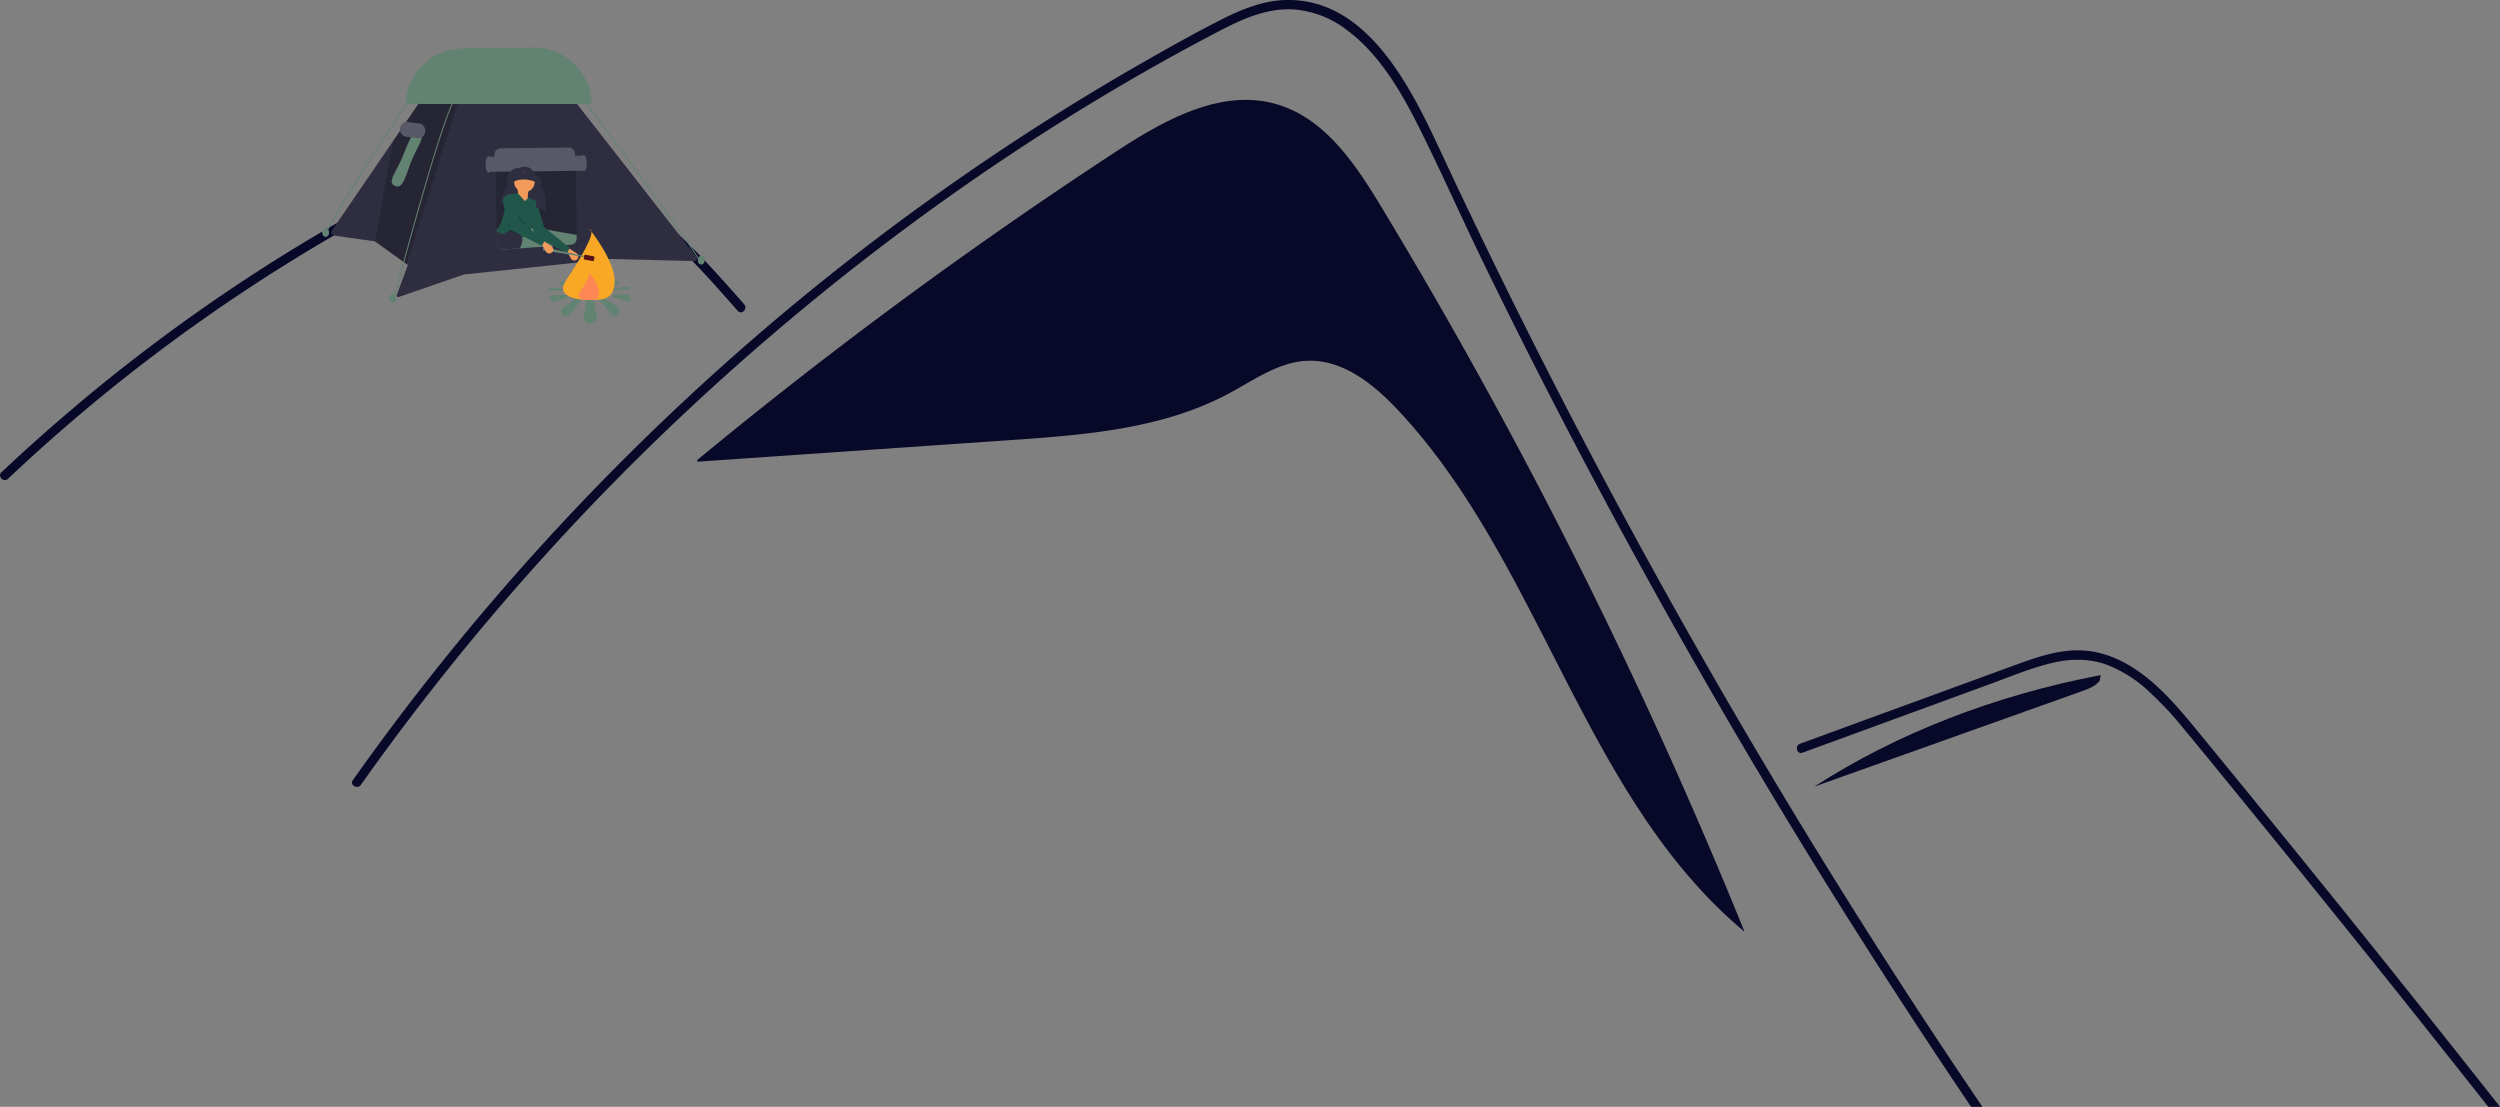
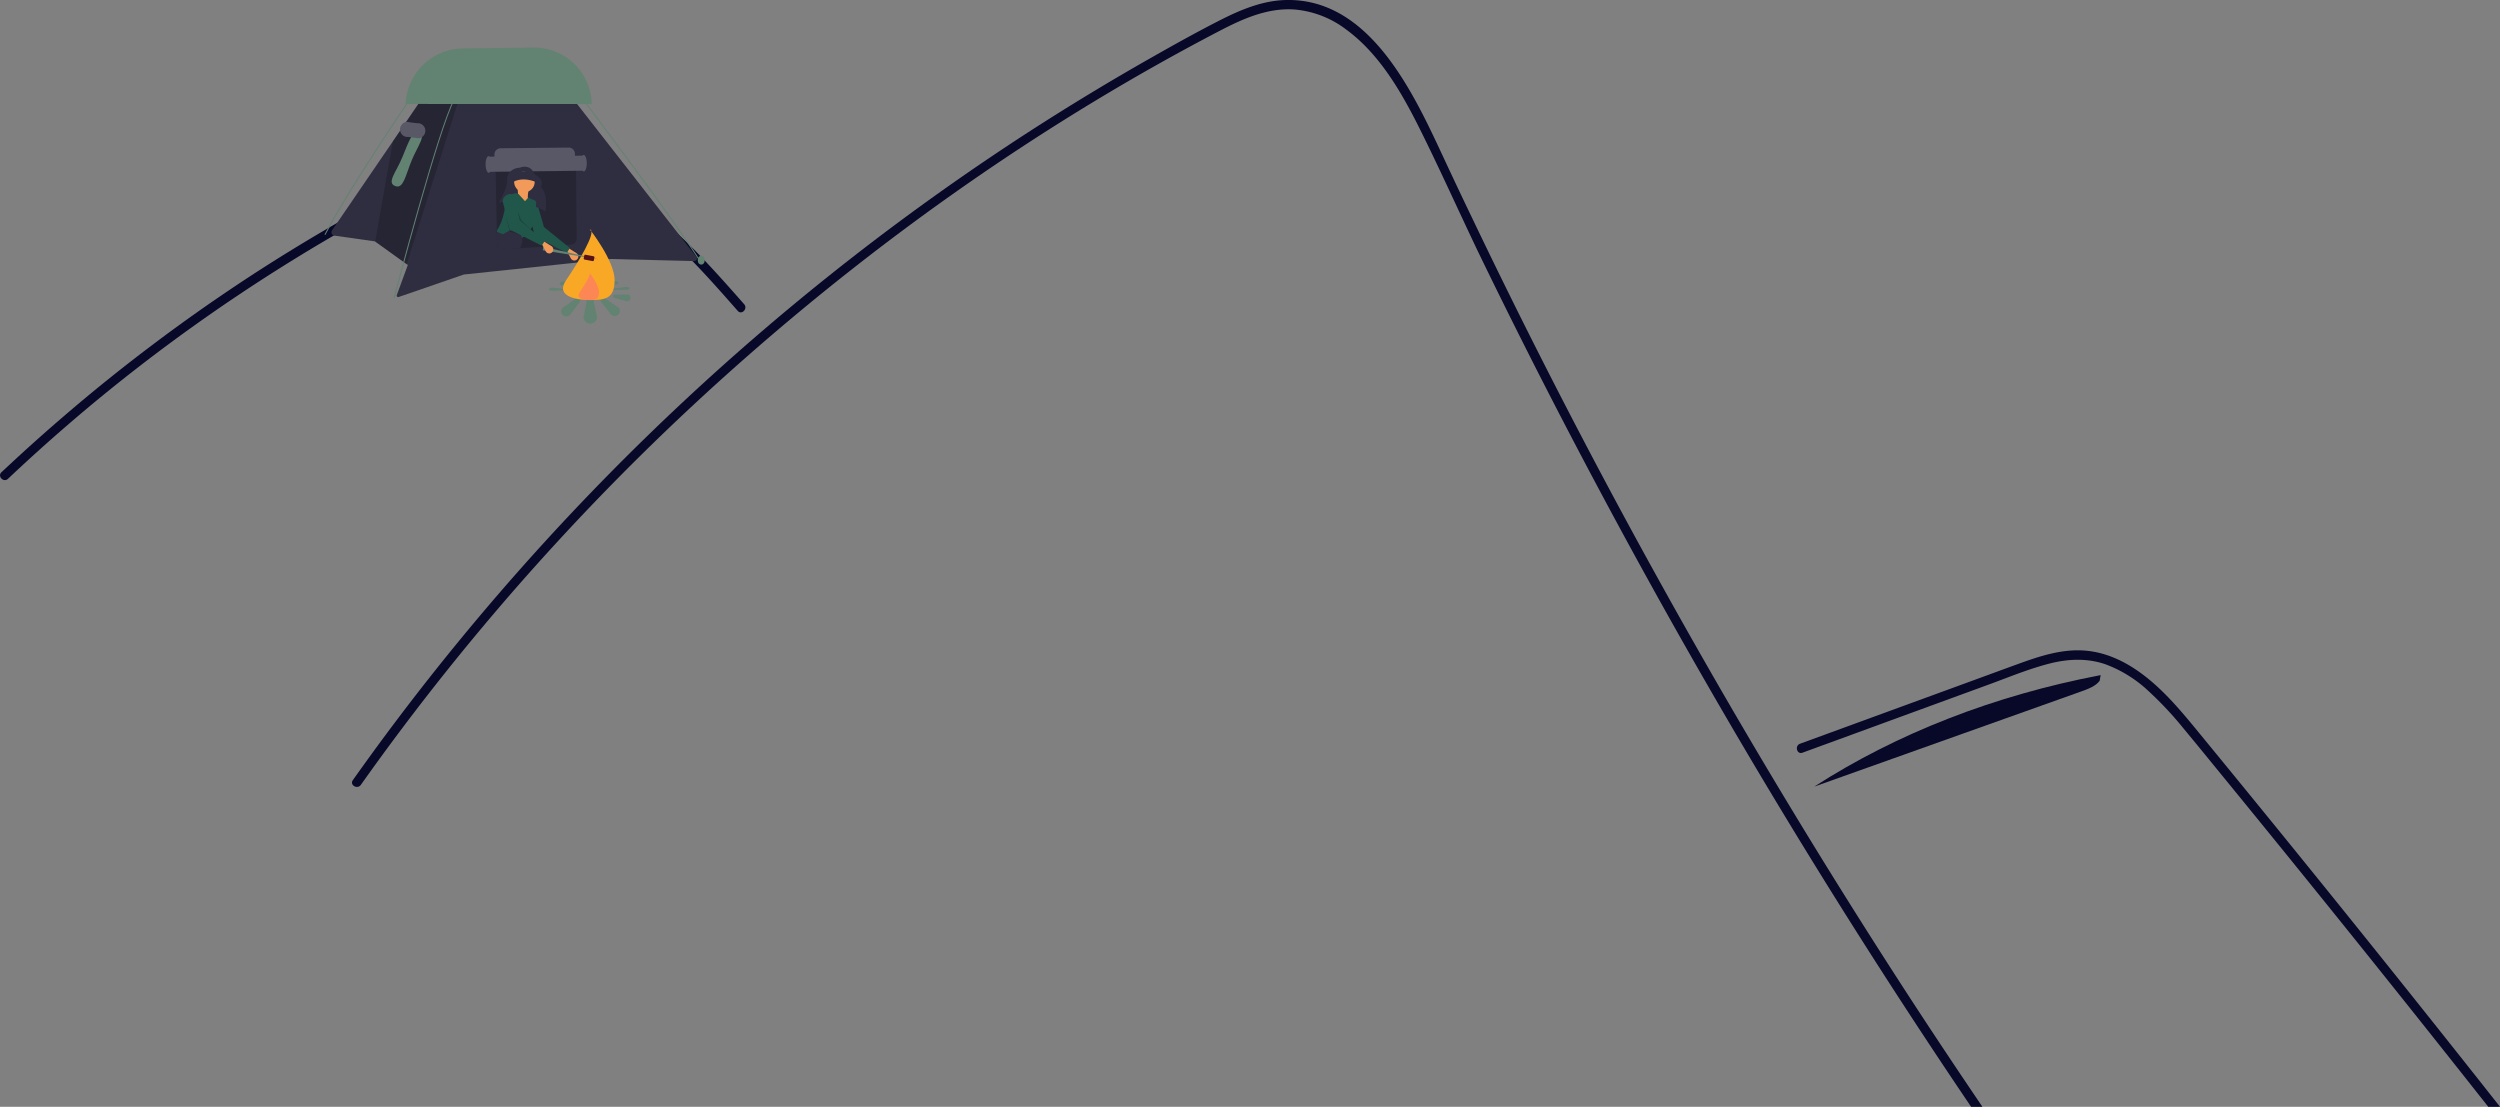
<svg xmlns="http://www.w3.org/2000/svg" viewBox="0 0 1505.9 666.69">
  <rect x="0" y="0" width="1505.9" height="666.69" fill="#808080" stroke="none" />
  <defs>
    <style>.cls-1,.cls-4,.cls-6,.cls-9{isolation:isolate;}.cls-2{fill:#080828;mix-blend-mode:soft-light;}.cls-3{fill:#2f2e41;}.cls-4,.cls-6{opacity:0.2;}.cls-5{fill:#628272;}.cls-6{fill:#fff;}.cls-7{fill:#f29a5a;}.cls-8{fill:#f9a825;}.cls-9{fill:#ff6584;opacity:0.5;}.cls-10{fill:#21574a;}.cls-11{fill:#561217;}</style>
  </defs>
  <g class="cls-1">
    <g id="Calque_2" data-name="Calque 2">
      <g id="Calque_2-2" data-name="Calque 2">
        <path class="cls-2" d="M1452.81,599.77q-49.65-62.21-100-123.88-12.54-15.37-25.12-30.7c-7.07-8.62-14.07-17.33-21.83-25.36-14.24-14.73-32-27.74-53.33-28.1-12.52-.2-24.64,3.77-36.28,8-12.54,4.54-25,9.16-37.58,13.74l-75.55,27.63L1084.26,448c-3.35,1.23-1.9,6.63,1.49,5.39h0l75-27.44L1198,412.32c12.13-4.44,24.23-9.49,36.77-12.67,11.09-2.81,22.36-3.27,33.29.42a76.81,76.81,0,0,1,26,16.1,210.14,210.14,0,0,1,21.3,22.74c8.11,9.75,16.1,19.6,24.12,29.41q49.69,60.77,98.73,122.06,30.43,38.05,60.62,76.31h7.08Q1479.46,633.15,1452.81,599.77Z" />
        <path class="cls-2" d="M1148.75,598.42q-79.43-122.34-150-249.85-22.68-40.93-44.4-82.37-35.19-67.11-67.87-135.45-8.65-18-17.09-36.12C851.5,56.25,825.42-.77,775.07,0c-14.8.22-28.55,6.2-41.51,12.86-13.21,6.78-26.2,14-39.13,21.34Q655.93,56,618.83,80A1494.11,1494.11,0,0,0,237.45,435.77q-12.7,16.91-24.92,34.18c-2.07,2.95,2.78,5.74,4.83,2.82A1485.65,1485.65,0,0,1,449.2,215.41C536,139.13,632,72.1,734.57,18.63c14-7.29,28.92-14,45.08-12.92a59.77,59.77,0,0,1,31.14,12c19.85,14.5,33,37.13,43.82,58.71,9.49,18.94,18.32,38.22,27.32,57.42,3.82,8.16,7.66,16.31,11.61,24.41q20.73,42.59,42.42,84.65,28,54.27,57.53,107.69,62.13,112.37,131.09,220.58,30.74,48.24,62.75,95.54h6.81C1179,644.39,1163.87,621.7,1148.75,598.42Z" />
        <path class="cls-2" d="M370.36,112.31a131,131,0,0,0-46.94-16.53,117.85,117.85,0,0,0-50.88,5.09,222.87,222.87,0,0,0-33.69,14c-4.78,2.35-9.5,4.83-14.17,7.36q-23.19,12.6-45.77,26.35Q133.73,176.1,91.47,208q-27.18,20.47-53,42.68-14.18,12.15-27.91,24.78c-3.24,3-6.48,6-9.68,9-2.6,2.44,1.28,6.39,3.88,4Q23,271.22,42,254.89q20.43-17.58,41.74-34.07,41.11-31.8,85-59.4,22-13.86,44.68-26.61c8-4.53,16.11-9,24.33-13.23,7.19-3.68,14.5-7.12,22-10.16,15.8-6.39,32.51-11,49.61-11a112.5,112.5,0,0,1,47.79,11.28c31.32,14.72,55.8,40.11,78.61,65.79,2.9,3.26,5.75,6.52,8.63,9.78,2.36,2.69,6.22-1.28,3.88-4C425,156.87,401.12,129.81,370.36,112.31Z" />
        <path class="cls-2" d="M1253.54,416.54c4.32-1.54,8.86-3.23,11.22-6.48l.6-3.4c-64,12.2-122.67,35.06-172.51,67.16Z" />
-         <path class="cls-2" d="M608.06,265.14c45.27-3.12,92.09-6.67,132.09-28.08,15.18-8.13,30-19,47.17-19.74,21.37-.94,40,14,54.65,29.58,86.62,92.24,111.69,233.29,208.86,314.33A3083.09,3083.09,0,0,0,832,124.53C816.43,98.75,798,71.21,769,62.79,735.51,53,701.09,72.41,671.9,91.53A2830.67,2830.67,0,0,0,420,277.1l.08,1Z" />
        <path class="cls-3" d="M418.22,157.27,368,156l-26.44,2.79-45.17,4.78-17,1.79-39.27,13.55a.88.88,0,0,1-1.12-.55.92.92,0,0,1,0-.59h0l6.65-18.15-.72-.52-19-13.63-.1-.07-24.42-3.47a2,2,0,0,1-1.74-2.31,2.07,2.07,0,0,1,.34-.86L236.68,85.1l19.23-28.2L258,53.84l81.17-2,80.32,102.88a1.55,1.55,0,0,1-1.26,2.5Z" />
        <polygon class="cls-4" points="277.05 57.97 244.96 159.11 226.01 145.49 236.68 85.1 255.85 56.84 255.91 56.9 277.05 57.97" />
        <path class="cls-5" d="M247.88,96.89c-3.67,9.07-4.92,16.63-9.4,15.32-6.12-1.81.22-8.47,3.89-17.55s6.25-16,9.39-15.32C257.62,80.68,251.54,87.81,247.88,96.89Z" />
        <path class="cls-3" d="M256.21,78.71a4.56,4.56,0,0,0-4.61-4.5h0l-.31,0-4.3-.49a4.69,4.69,0,0,0-1.54-.25l-.43,0-.16,0v0a4.56,4.56,0,0,0-.87,8.8v.08l.43,0a4.54,4.54,0,0,0,1.16.13h.13l4.4.44a4.49,4.49,0,0,0,1.62.28,4.18,4.18,0,0,0,.61,0l.38,0V83.2A4.57,4.57,0,0,0,256.21,78.71Z" />
        <path class="cls-6" d="M256.21,78.71a4.56,4.56,0,0,0-4.61-4.5h0l-.31,0-4.3-.49a4.69,4.69,0,0,0-1.54-.25l-.43,0-.16,0v0a4.56,4.56,0,0,0-.87,8.8v.08l.43,0a4.54,4.54,0,0,0,1.16.13h.13l4.4.44a4.49,4.49,0,0,0,1.62.28,4.18,4.18,0,0,0,.61,0l.38,0V83.2A4.57,4.57,0,0,0,256.21,78.71Z" />
        <path class="cls-5" d="M196,141.55l-.53-.27c13.22-25.82,50.76-81.08,51.14-81.63l.49.33C246.74,60.53,209.22,115.76,196,141.55Z" />
        <path class="cls-5" d="M237.69,179.61l-.58-.15c.27-1,26.83-102.54,36.24-119.71l.52.28C264.5,77.15,238,178.59,237.69,179.61Z" />
        <path class="cls-5" d="M421.85,158.1C406.89,134,350.56,59.52,350,58.77l.48-.36c.56.75,56.91,75.26,71.88,99.37Z" />
-         <ellipse class="cls-5" cx="236.61" cy="179.64" rx="2.08" ry="2.67" transform="translate(-2.11 2.81) rotate(-0.68)" />
-         <ellipse class="cls-5" cx="196.14" cy="140.02" rx="2.08" ry="2.67" transform="translate(-1.64 2.33) rotate(-0.68)" />
        <ellipse class="cls-5" cx="422.38" cy="156.75" rx="2.08" ry="2.67" transform="translate(-1.83 5.01) rotate(-0.68)" />
        <path class="cls-5" d="M244.35,62.62l112.07.05a34.7,34.7,0,0,0-35.06-34l-42.76.51a34.85,34.85,0,0,0-34.16,32.2Z" />
        <path class="cls-4" d="M343.18,98.65l-40.95.42a3.76,3.76,0,0,0-3.73,3.8v0l.07,3,.69,32.06v.61l0,1,0,1,.13,6a3.77,3.77,0,0,0,3.72,3.69h.31l9.72-.69,14.06-1,5-.35,1.11-.08,7.73-.55h0l2.84-.2a3.77,3.77,0,0,0,3.5-3.8L347,102.38A3.77,3.77,0,0,0,343.18,98.65Z" />
        <path class="cls-3" d="M351.56,93.33a1,1,0,0,0-.74.43l-4.51.06v-1.2a3.77,3.77,0,0,0-3.81-3.73l-40.95.42a3.76,3.76,0,0,0-3.73,3.8v0l0,1.23-2.91,0a.93.93,0,0,0-.62-.27c-1,0-1.82,2.25-1.79,5s.89,5,1.91,5a1.11,1.11,0,0,0,.85-.58l55.65-.65a1,1,0,0,0,.75.41c1,0,1.82-2.25,1.79-5S352.58,93.32,351.56,93.33Z" />
        <path class="cls-6" d="M351.56,93.33a1,1,0,0,0-.74.43l-4.51.06v-1.2a3.77,3.77,0,0,0-3.81-3.73l-40.95.42a3.76,3.76,0,0,0-3.73,3.8v0l0,1.23-2.91,0a.93.93,0,0,0-.62-.27c-1,0-1.82,2.25-1.79,5s.89,5,1.91,5a1.11,1.11,0,0,0,.85-.58l55.65-.65a1,1,0,0,0,.75.41c1,0,1.82-2.25,1.79-5S352.58,93.32,351.56,93.33Z" />
        <path class="cls-7" d="M347.62,156.25h0a2.4,2.4,0,0,1-3.4-.08,2.45,2.45,0,0,1-.38-.53l-2.27-4.25.86-1.93,4.81,3a2.4,2.4,0,0,1,.76,3.31A2.45,2.45,0,0,1,347.62,156.25Z" />
        <path class="cls-5" d="M357.5,181.09a2,2,0,0,0-4-.21h0l-1.87,9.59a3.54,3.54,0,0,0-.09.86,4.07,4.07,0,0,0,8.09-.08,4.5,4.5,0,0,0-.15-1Z" />
        <path class="cls-5" d="M372.46,185.22a4.79,4.79,0,0,0-.65-.46l-7.59-5.19a1.62,1.62,0,0,0-2.09.13,1.46,1.46,0,0,0-.19,1.86L367.7,189a4.23,4.23,0,0,0,.44.51,3.23,3.23,0,0,0,4.37-.05A2.94,2.94,0,0,0,372.46,185.22Z" />
        <path class="cls-5" d="M378,177.36l-7.63.08a.94.94,0,0,0-1,.9,1,1,0,0,0,.76,1l7.22,2.15a2.12,2.12,0,0,0,2.44-1.87C379.85,178.12,379,177.35,378,177.36Z" />
-         <path class="cls-5" d="M341.74,178.62a.94.94,0,0,0-1-.88h0l-7.63.08a2.08,2.08,0,0,0-1.75,2.22,2.13,2.13,0,0,0,2.44,1.88l7.28-2.3A.91.91,0,0,0,341.74,178.62Z" />
        <path class="cls-5" d="M347,179.75l-7.48,5.32a4.36,4.36,0,0,0-.65.48,2.85,2.85,0,0,0-.1,4h0l.15.15a3.19,3.19,0,0,0,4.37,0,3.05,3.05,0,0,0,.43-.51l5.61-7.49a1.44,1.44,0,0,0-.23-1.85A1.63,1.63,0,0,0,347,179.75Z" />
        <path class="cls-5" d="M358.61,169.39a.84.84,0,0,0,.13-.44c0-.91-1.82-1.53-4.06-1.51s-4,.68-4,1.6a.79.79,0,0,0,.11.36l2,4h0a2.49,2.49,0,0,0,2,.63c1.05,0,1.92-.35,2-.78Z" />
        <path class="cls-5" d="M371.64,169.53a6.79,6.79,0,0,0-4.37.05,3.48,3.48,0,0,0-.43.22L361.18,173c-.38.26-.29.59.23.79a3.36,3.36,0,0,0,2.08,0l7.51-2.32a4.88,4.88,0,0,0,.65-.2C372.83,170.92,372.83,170,371.64,169.53Z" />
        <path class="cls-5" d="M379.14,173.61c0-.5-1.42-.88-2.46-.76l-7.19,1c-.43.06-.75.2-.74.43s.47.37,1,.36l7.63-.08C378.33,174.57,379.15,174.24,379.14,173.61Z" />
        <path class="cls-5" d="M340.33,174.16l-7.32-.87c-1.05-.09-2.41.34-2.41.84s.82.92,1.79.91L340,175c.54,0,1-.16,1-.39S340.8,174.22,340.33,174.16Z" />
        <path class="cls-5" d="M348.36,174c.53-.22.59-.54.21-.79l-5.72-3.1a2.53,2.53,0,0,0-.44-.21,6.62,6.62,0,0,0-4.37,0l-.15.06c-1.07.51-1,1.27.17,1.72a4.84,4.84,0,0,0,.65.19l7.56,2.15A3.47,3.47,0,0,0,348.36,174Z" />
        <path class="cls-8" d="M370.21,168.61c.12,11.77-6.43,12.06-14.53,12.14s-21.39-2.11-14.77-11.84c7-10.26,19-29.8,14.34-30.78C355.25,138.13,370.09,156.84,370.21,168.61Z" />
        <path class="cls-9" d="M360.8,176c0,4.66-2.55,4.77-5.75,4.8s-8.47-.83-5.85-4.68c2.76-4.06,7.5-11.8,5.67-12.18C354.87,163.89,360.75,171.29,360.8,176Z" />
-         <path class="cls-5" d="M347.39,141.52l0,2.1a3.77,3.77,0,0,1-3.5,3.8l-40.43,2.88a3.77,3.77,0,0,1-4-3.49v-.19l-.19-8.64,24.47-.65Z" />
        <path class="cls-10" d="M340.9,152l-18.35-9.3a.62.62,0,0,1-.34-.42l-4.13-15.92a3.84,3.84,0,0,1,2.41-4.56l.95-.35a1.65,1.65,0,0,1,2.11,1l0,.1,4.05,14a.69.69,0,0,0,.22.34l15,12.17a.68.68,0,0,1,.13.89l-1.22,1.82A.68.68,0,0,1,340.9,152Z" />
        <path class="cls-3" d="M328.62,127.31c-8.9-4.57-18.19-6.82-28.11-5.33,2.95-5.1,5.12-9.82,4.94-13.33a6.89,6.89,0,0,1,2.65-5.91,8.37,8.37,0,0,1,5-1.71h0a6.9,6.9,0,0,1,5.09-.25,5.38,5.38,0,0,1,3.14,3,4.84,4.84,0,0,0,2.15,2.16,6,6,0,0,1,2.33,2.39,3.94,3.94,0,0,1-.12,4.2C329.13,116.14,329.2,121.55,328.62,127.31Z" />
        <circle class="cls-7" cx="315.89" cy="109.57" r="6.2" />
        <path class="cls-7" d="M319,123l-7.23.82a43.71,43.71,0,0,0-.11-11.08l7.24-.07C317.55,117.33,317.7,120.67,319,123Z" />
        <path class="cls-10" d="M322.85,122.77c0,.65,0,1.29,0,1.93-.1,4.54-.63,8.63-2.16,11.66a10.12,10.12,0,0,1-1.11,1.77v0l-.1.12a9,9,0,0,1-1,1.1l-2.93,3.14-.14.14-.85.59-4.42,3-10.75-5.64,0-1,0-1c2.34-3.39,3.78-7.78,4.67-12.78.25-1.37.45-2.78.62-4.23.12-1,.22-2,.31-3.07a1.59,1.59,0,0,1,.3-.89h0c.45-.59,1.36-.59,2.45-.66,1.54-.1,3-.91,4.41-.17l.1,0,4,4.39,1.81-2,.08-.1,3.79,1.58a1.73,1.73,0,0,1,1,2Z" />
        <path class="cls-3" d="M314.66,144.62a5.92,5.92,0,0,1-.39,2.21l-1.07,2.78-9.72.69h-.31a3.77,3.77,0,0,1-3.72-3.69l-.13-6,0-1,3.56,1.47,3.43-1.89a5.71,5.71,0,0,1,.58-.21,5,5,0,0,1,.78-.2h0l.38-.05a6,6,0,0,1,5.84,3,1.09,1.09,0,0,1,.08.15,5.76,5.76,0,0,1,.72,2.78Z" />
        <polygon class="cls-4" points="311.71 126.96 313.07 132.88 321 139.56 313.99 132.55 311.71 126.96" />
        <polygon class="cls-4" points="304.51 129.84 306.97 139.41 313.93 141.85 307.4 138.67 304.51 129.84" />
        <path class="cls-3" d="M323.35,109.86c-4.59-2-9.76-2.6-14.33-.29l.54-5.32,10-1.73Z" />
        <polygon class="cls-5" points="360.56 156.19 326.9 150.76 327.29 148.73 360.56 156.19 360.56 156.19" />
        <path class="cls-7" d="M332.52,152h0a2.4,2.4,0,0,1-3.4-.08,2.08,2.08,0,0,1-.39-.53l-2.27-4.25.87-1.93,4.8,3a2.41,2.41,0,0,1,.77,3.32A2.82,2.82,0,0,1,332.52,152Z" />
        <path class="cls-10" d="M325.8,147.73l-18.35-9.29a.69.69,0,0,1-.35-.43L303,122.09a3.83,3.83,0,0,1,2.41-4.56l.95-.34a1.64,1.64,0,0,1,2.1,1,.3.3,0,0,1,0,.1l4,14a.69.69,0,0,0,.22.33l15,12.17a.67.67,0,0,1,.14.89l-1.23,1.83A.65.65,0,0,1,325.8,147.73Z" />
        <path class="cls-11" d="M357,157.28a.63.63,0,0,0,.73-.5l.32-1.68a.63.63,0,0,0-.5-.73l-4.88-.93a.63.63,0,0,0-.73.5l-.32,1.69a.62.62,0,0,0,.49.72h0Z" />
      </g>
    </g>
  </g>
</svg>